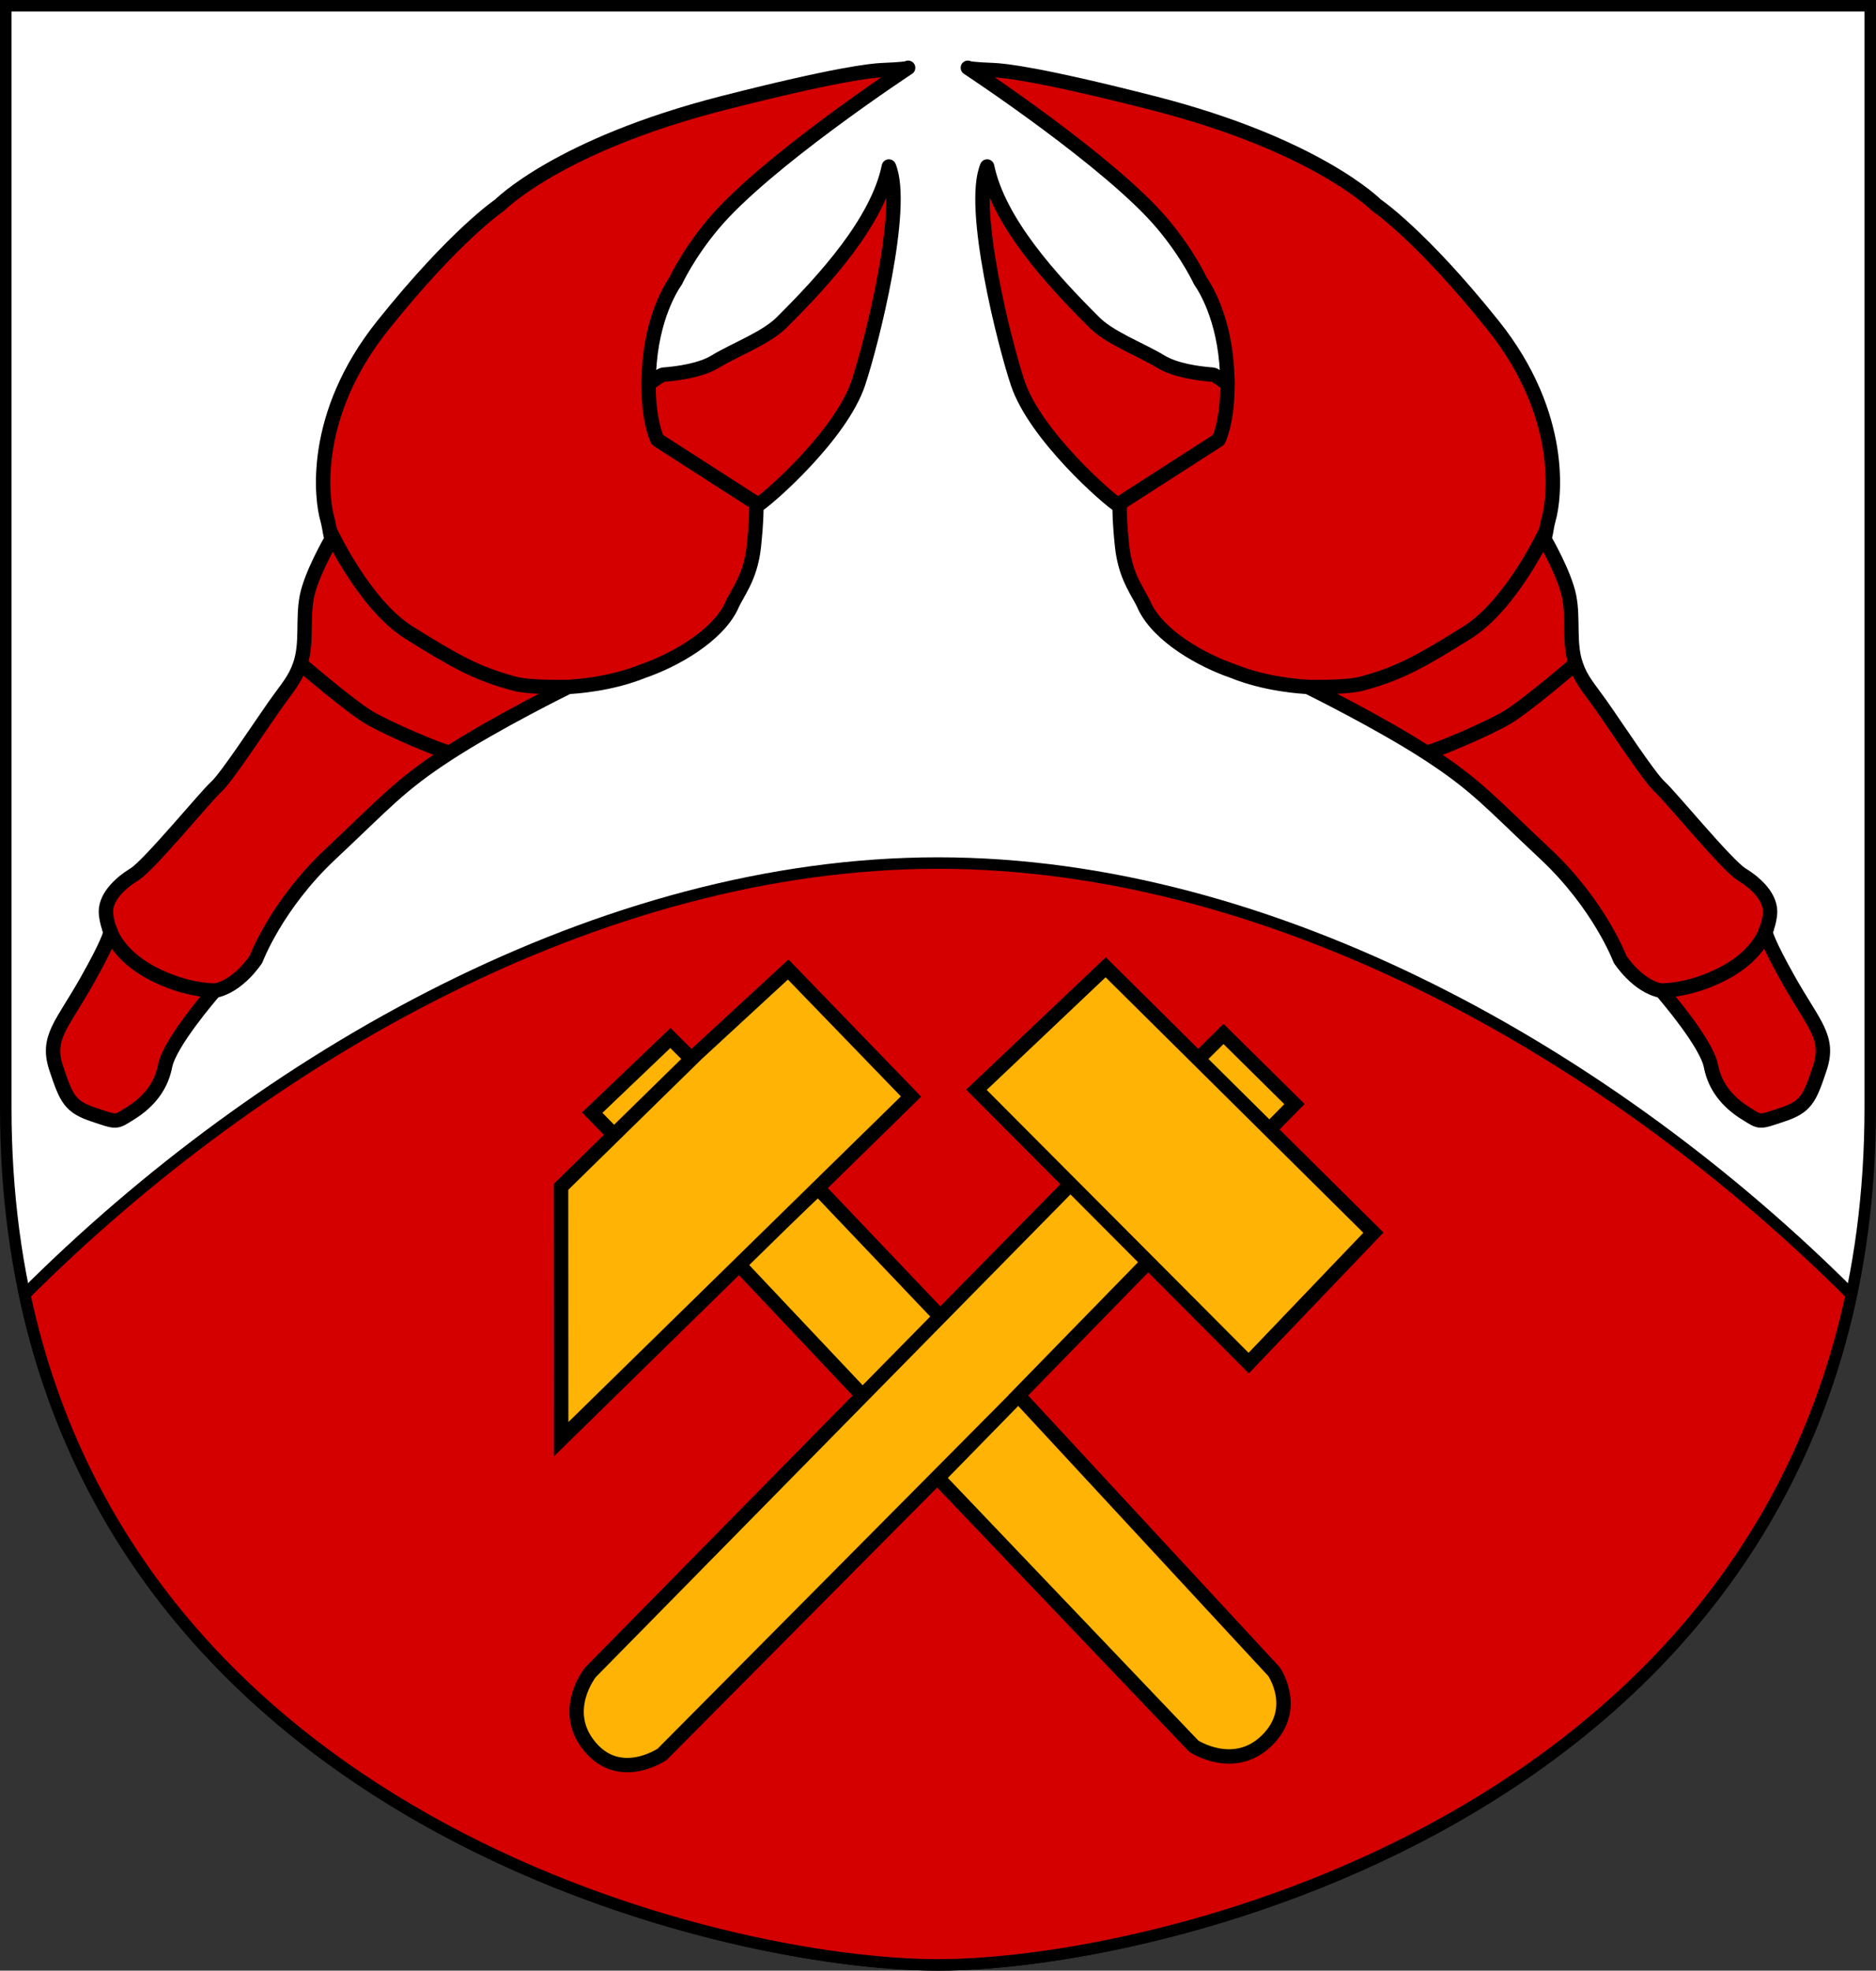
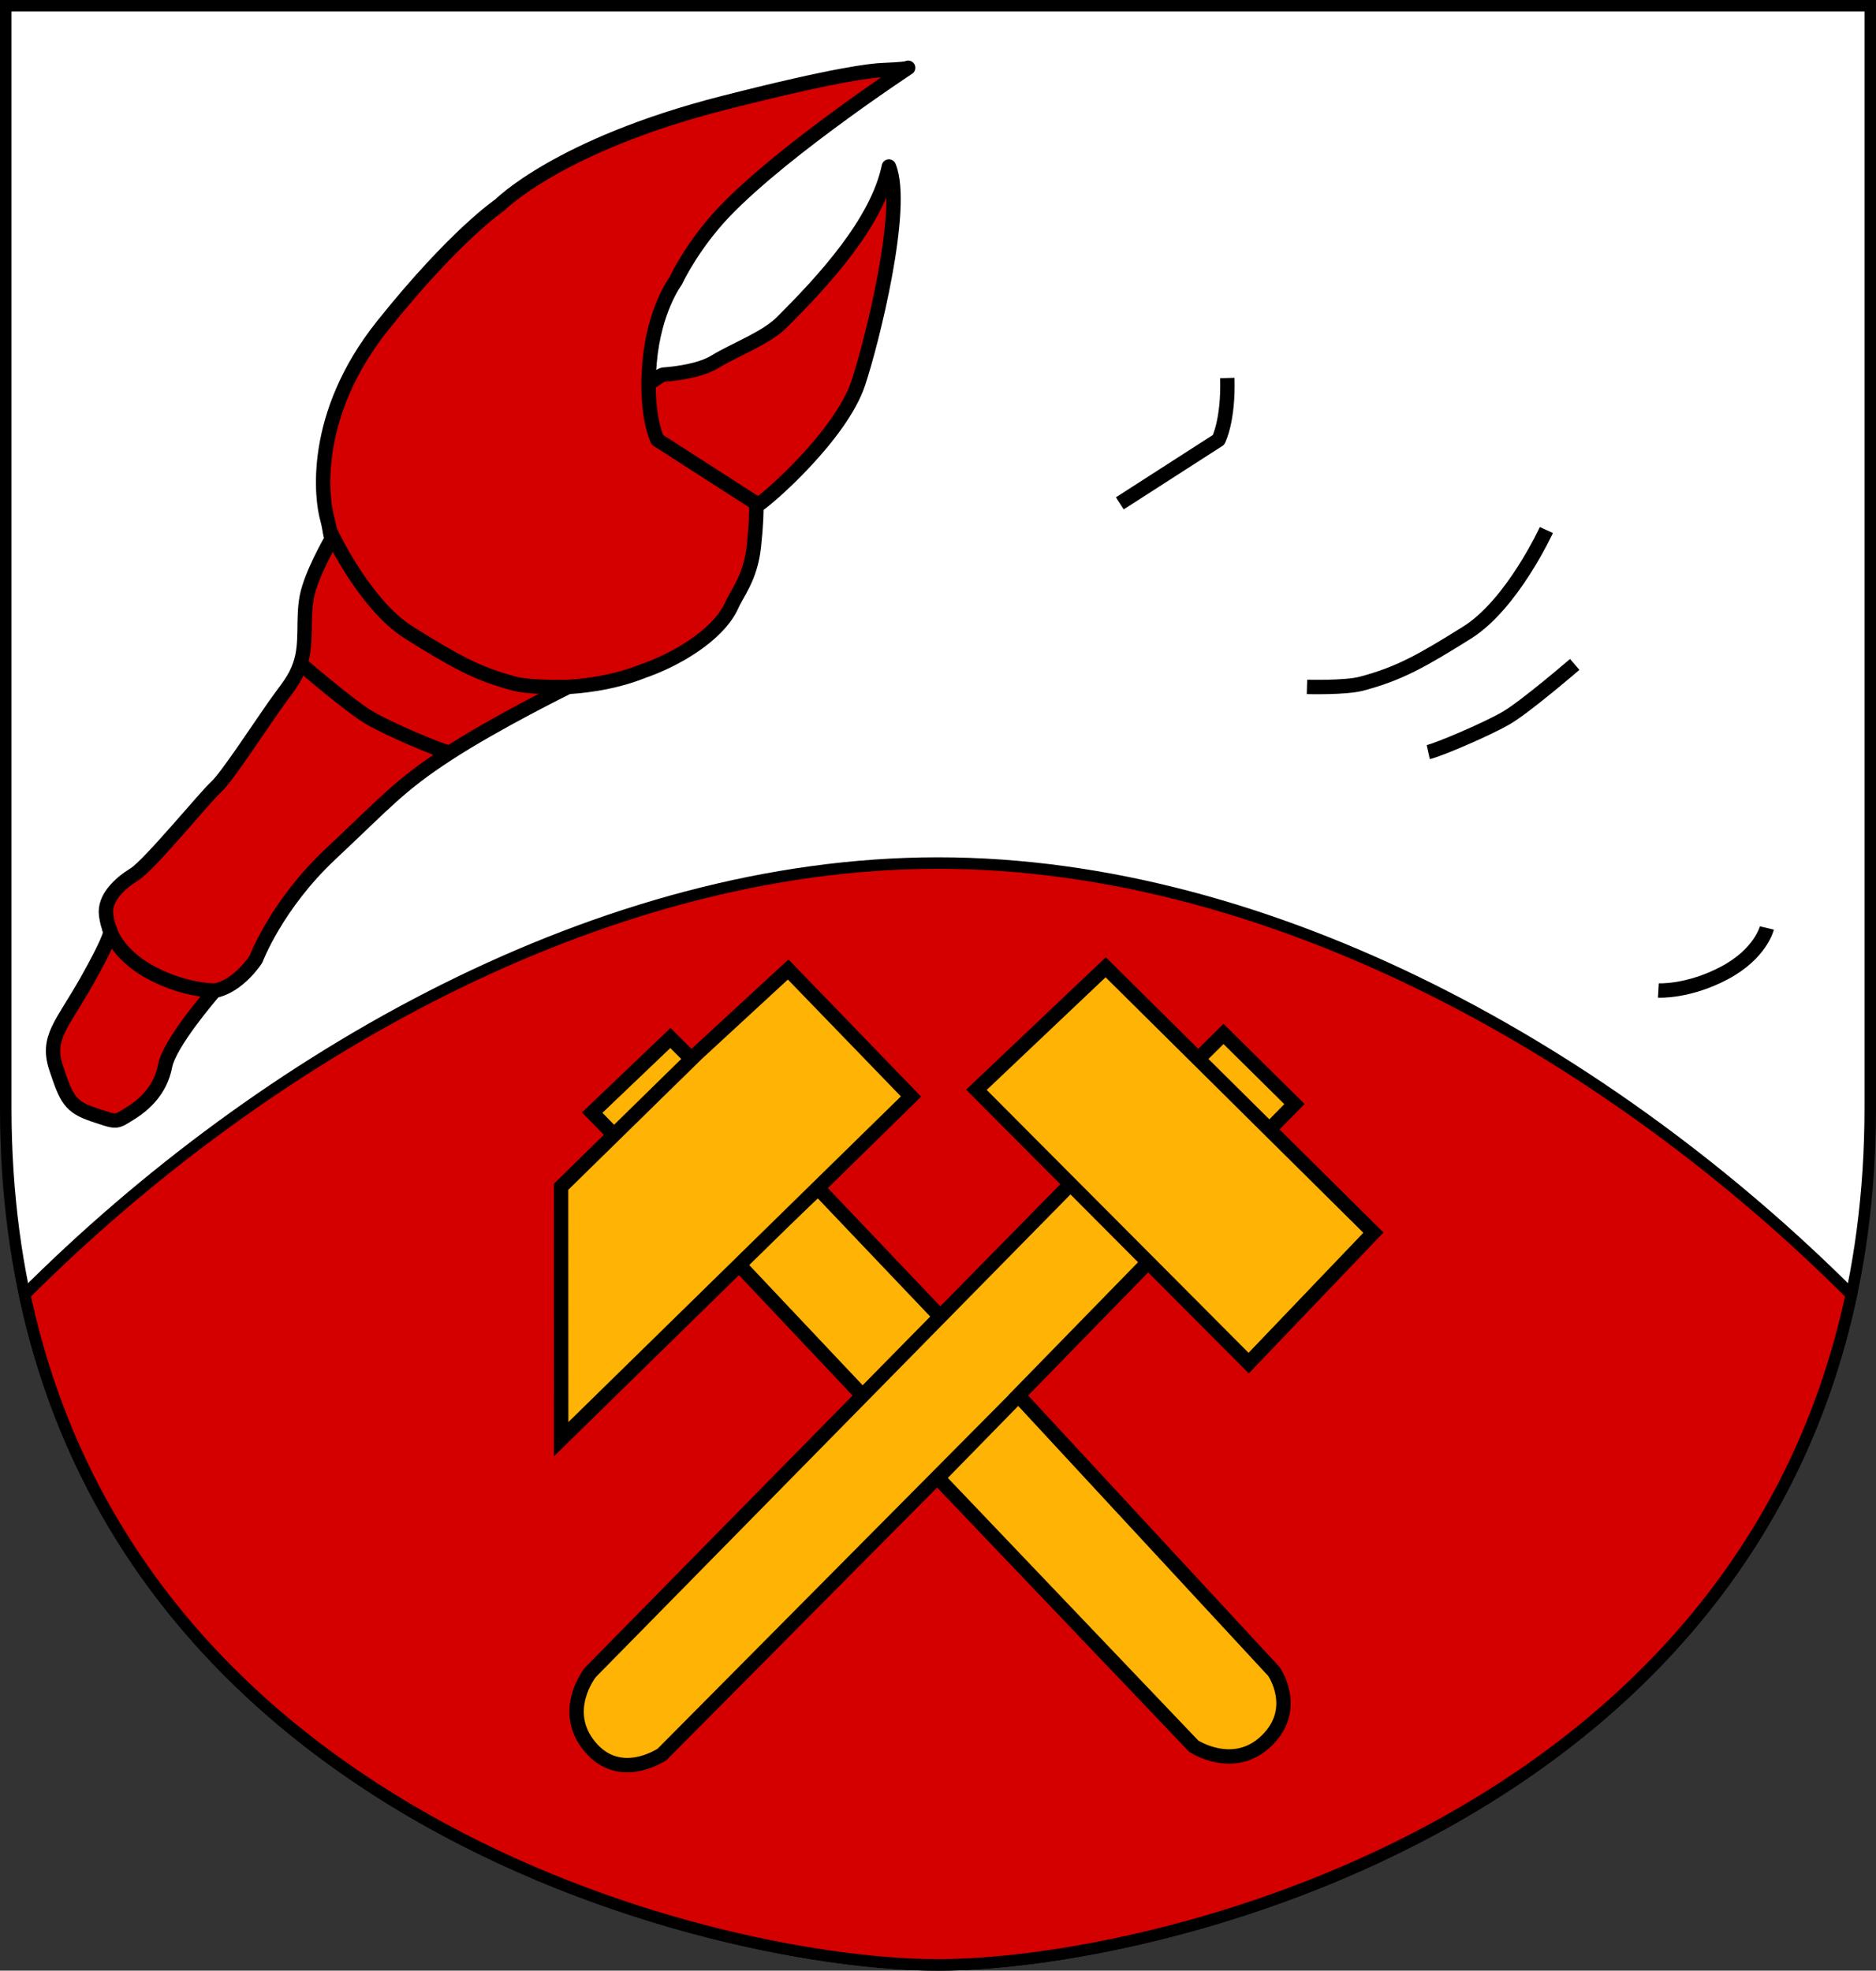
<svg xmlns="http://www.w3.org/2000/svg" height="685" width="652" version="1.1" viewBox="32 152 652 685">
  <rect x="32" y="152" width="652" height="685" fill="#333333" stroke="none" />
  <path d="m34 154v383.06c0 239.01 241.26 297.94 324 297.94s324-58.93 324-297.94v-383.06z" stroke="#000" stroke-width="4" fill="#fff" />
  <path d="m326 300c-117.02 0-234.65 67.26-317.4 150 39.265 184.68 242.79 233 317.4 233s278.13-48.32 317.4-233c-82.75-82.74-200.38-150-317.4-150z" transform="translate(32,152)" stroke="#000" stroke-width="4" fill="#d40000" />
  <g transform="translate(-1.903)" stroke="#000" stroke-width="5" fill="#ffb304">
    <path d="m361.39 610.41-43.172-45.378-27.718 26.328 43.883 46.514z" />
    <path d="m246.86 546.07-7.138-7.317 27.177-25.949 7.319 7.308-45.31 44.415 0.041 87.724 121.58-119.1-42.7-44.154-33.637 31.032" />
    <path d="m406.69 562.86-167.61 170.46s-10.668 13.299-0.137 25.875c10.532 12.576 25.101 2.603 25.101 2.603l123.78-124.71-27.978 28.622 88.938 93.262s13.945 9.214 25.375-1.938 2.5-24 2.5-24l-88.873-96.002 45.746-46.918" />
    <path d="m475.33 544.38 8.466-8.608-24.669-24.375-8.52 8.443" />
    <path d="m418.19 488.22-44.938 42.594 94.625 95.003 43.358-45.346z" />
  </g>
  <g stroke-linejoin="round" transform="translate(-1.171)" stroke="#000" stroke-width="5">
    <path d="m348.8 175.56s-0.132 0.088-0.139 0.092c0.148-0.056 0.139-0.092 0.139-0.092zm-0.139 0.092c-0.392 0.148-2.005 0.453-8.707 0.717-3.836 0.151-16.103 1.408-55.406 11.438-57.169 14.588-77.688 35.469-77.688 35.469s-15.361 10.24-40.594 41.781-21.284 60.735-19.312 67.438c0.588 1.999 0.784 4.204 1.438 6.906-0.366 0.633-7.028 12.235-8.562 19.906-1.577 7.885 0.203 16.153-2.344 23.656-1.841 5.422-4.331 7.891-9.062 14.594-4.731 6.702-16.577 24.815-20.125 27.969-3.548 3.154-23.25 27.221-28.375 30.375-5.125 3.154-10.664 8.274-9.875 14.188 0.276 2.072 0.746 3.949 1.562 5.719-0.085 0.735-0.898 4.124-8.25 17.156-8.674 15.376-14.205 19.699-10.656 30.344 3.548 10.645 4.752 13.396 13.031 16.156 8.28 2.76 7.468 2.779 12.594-0.375 5.125-3.154 10.642-8.283 12.219-16.562 1.488-7.814 15.564-24.244 17.187-26.125 8.352-1.551 14.375-10.938 14.375-10.938s7.075-18.914 26-36.656 23.672-23.679 40.625-34.719c16.953-11.039 41.781-23.25 41.781-23.25l-0.094-0.062c2.665-0.123 14.888-0.904 26.125-5.469 11.008-3.759 25.721-12.116 30.75-22.469 1.971-4.731 6.692-9.836 7.875-20.875 0.866-8.084 0.896-12.311 0.852-14.027 4.032-2.358 29.413-24.704 35.432-42.76 4.625-13.807 16.56-61.144 10.645-75.305-4.035 19.41-22.601 39.564-36.666 53.619-5.52 5.914-16.559 9.856-23.656 14.193-5.021 3.068-13.001 4.163-18.078 4.541-0.646 0.048-2.675 1.436-5.115 3.254 0.004-0.683 0.008-1.369 0.029-2.09 0.049-1.664 0.149-3.43 0.309-5.301 1.577-18.53 9.062-28.406 9.062-28.406s4.089-9.065 13-19.719c17.992-21.512 66.896-53.796 67.676-54.311z" fill="#d40000" />
    <path d="m295.99 326.97-34.313-22.062s-3.498-6.694-3.058-21.512m-187.52 191.17s2.121 8.922 14.737 15.624c12.617 6.702 22.967 6.112 22.967 6.112m38.931-160.07s11.829 25.827 27.6 35.683c15.771 9.857 23.543 14.26 36.667 17.742 5.602 1.486 18.934 1.117 18.934 1.117m-93.056-7.819s16.953 14.588 23.656 18.53c6.702 3.943 23.7 11.159 27.249 11.948" fill="none" />
  </g>
  <g stroke-linejoin="round" transform="matrix(-1 0 0 1 717.17 0)" stroke="#000" stroke-width="5">
-     <path d="m348.8 175.56s-0.132 0.088-0.139 0.092c0.148-0.056 0.139-0.092 0.139-0.092zm-0.139 0.092c-0.392 0.148-2.005 0.453-8.707 0.717-3.836 0.151-16.103 1.408-55.406 11.438-57.169 14.588-77.688 35.469-77.688 35.469s-15.361 10.24-40.594 41.781-21.284 60.735-19.312 67.438c0.588 1.999 0.784 4.204 1.438 6.906-0.366 0.633-7.028 12.235-8.562 19.906-1.577 7.885 0.203 16.153-2.344 23.656-1.841 5.422-4.331 7.891-9.062 14.594-4.731 6.702-16.577 24.815-20.125 27.969-3.548 3.154-23.25 27.221-28.375 30.375-5.125 3.154-10.664 8.274-9.875 14.188 0.276 2.072 0.746 3.949 1.562 5.719-0.085 0.735-0.898 4.124-8.25 17.156-8.674 15.376-14.205 19.699-10.656 30.344 3.548 10.645 4.752 13.396 13.031 16.156 8.28 2.76 7.468 2.779 12.594-0.375 5.125-3.154 10.642-8.283 12.219-16.562 1.488-7.814 15.564-24.244 17.187-26.125 8.352-1.551 14.375-10.938 14.375-10.938s7.075-18.914 26-36.656 23.672-23.679 40.625-34.719c16.953-11.039 41.781-23.25 41.781-23.25l-0.094-0.062c2.665-0.123 14.888-0.904 26.125-5.469 11.008-3.759 25.721-12.116 30.75-22.469 1.971-4.731 6.692-9.836 7.875-20.875 0.866-8.084 0.896-12.311 0.852-14.027 4.032-2.358 29.413-24.704 35.432-42.76 4.625-13.807 16.56-61.144 10.645-75.305-4.035 19.41-22.601 39.564-36.666 53.619-5.52 5.914-16.559 9.856-23.656 14.193-5.021 3.068-13.001 4.163-18.078 4.541-0.646 0.048-2.675 1.436-5.115 3.254 0.004-0.683 0.008-1.369 0.029-2.09 0.049-1.664 0.149-3.43 0.309-5.301 1.577-18.53 9.062-28.406 9.062-28.406s4.089-9.065 13-19.719c17.992-21.512 66.896-53.796 67.676-54.311z" fill="#d40000" />
    <path d="m295.99 326.97-34.313-22.062s-3.498-6.694-3.058-21.512m-187.52 191.17s2.121 8.922 14.737 15.624c12.617 6.702 22.967 6.112 22.967 6.112m38.931-160.07s11.829 25.827 27.6 35.683c15.771 9.857 23.543 14.26 36.667 17.742 5.602 1.486 18.934 1.117 18.934 1.117m-93.056-7.819s16.953 14.588 23.656 18.53c6.702 3.943 23.7 11.159 27.249 11.948" fill="none" />
  </g>
</svg>